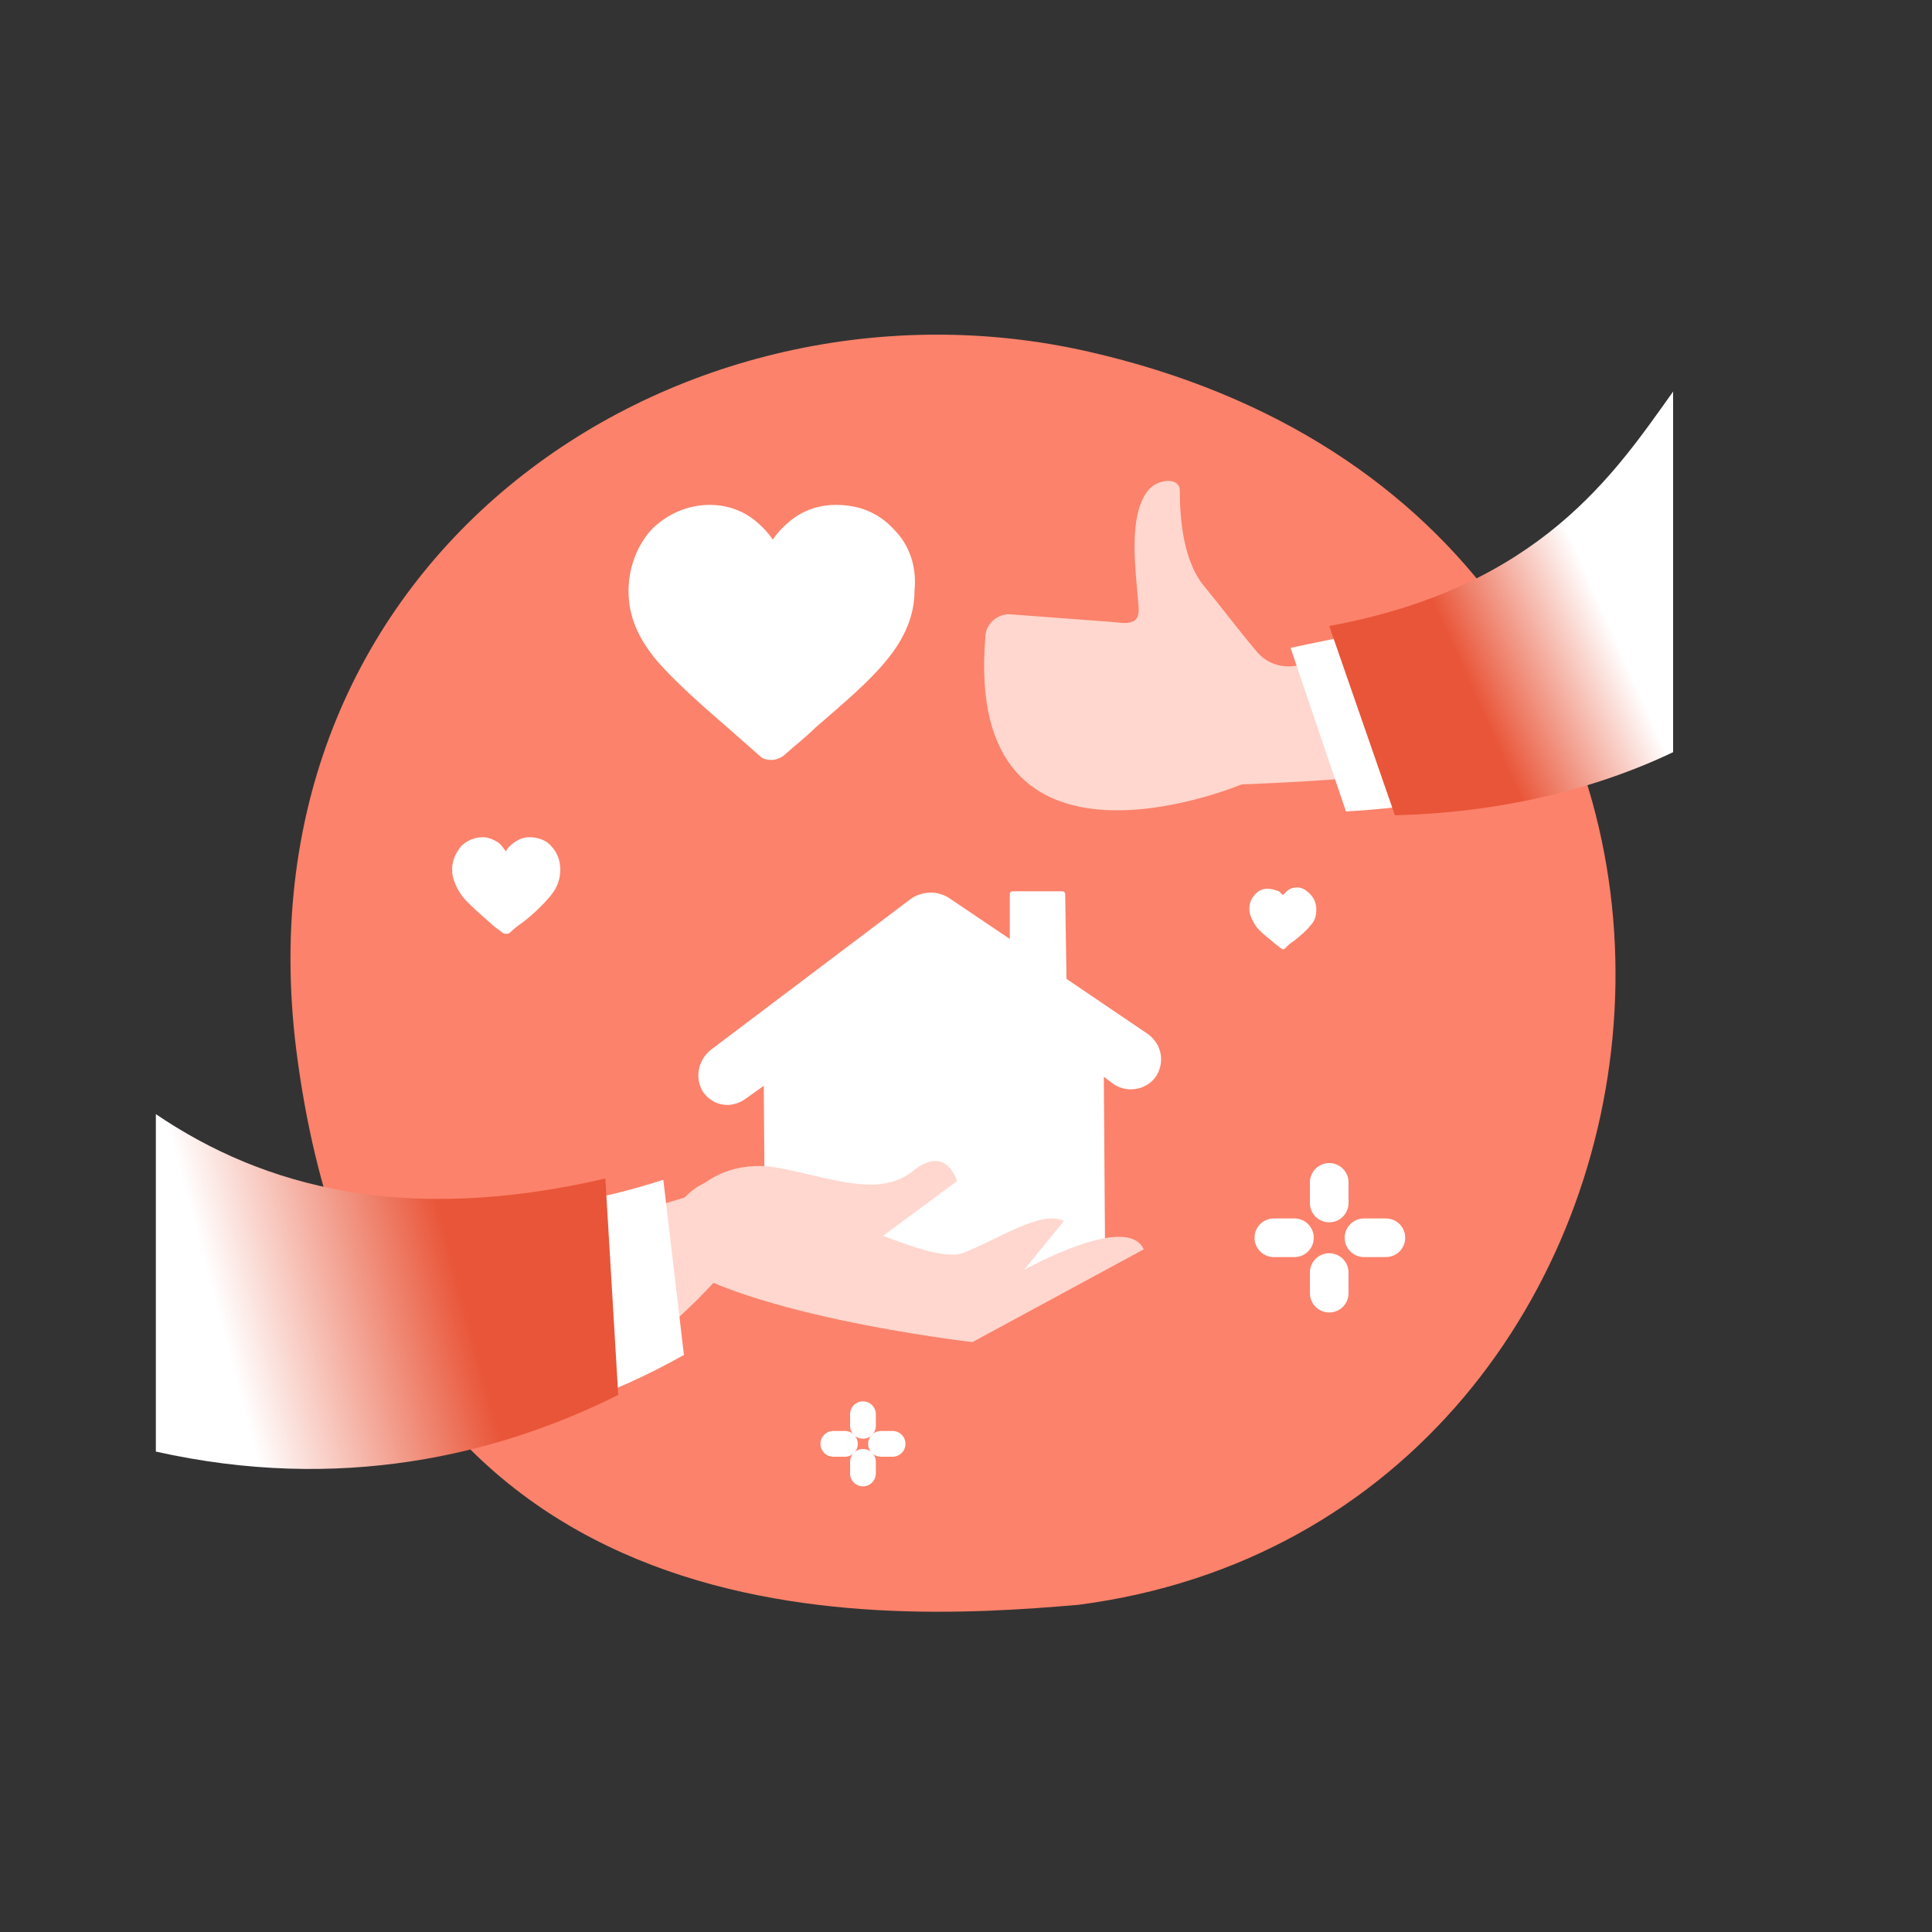
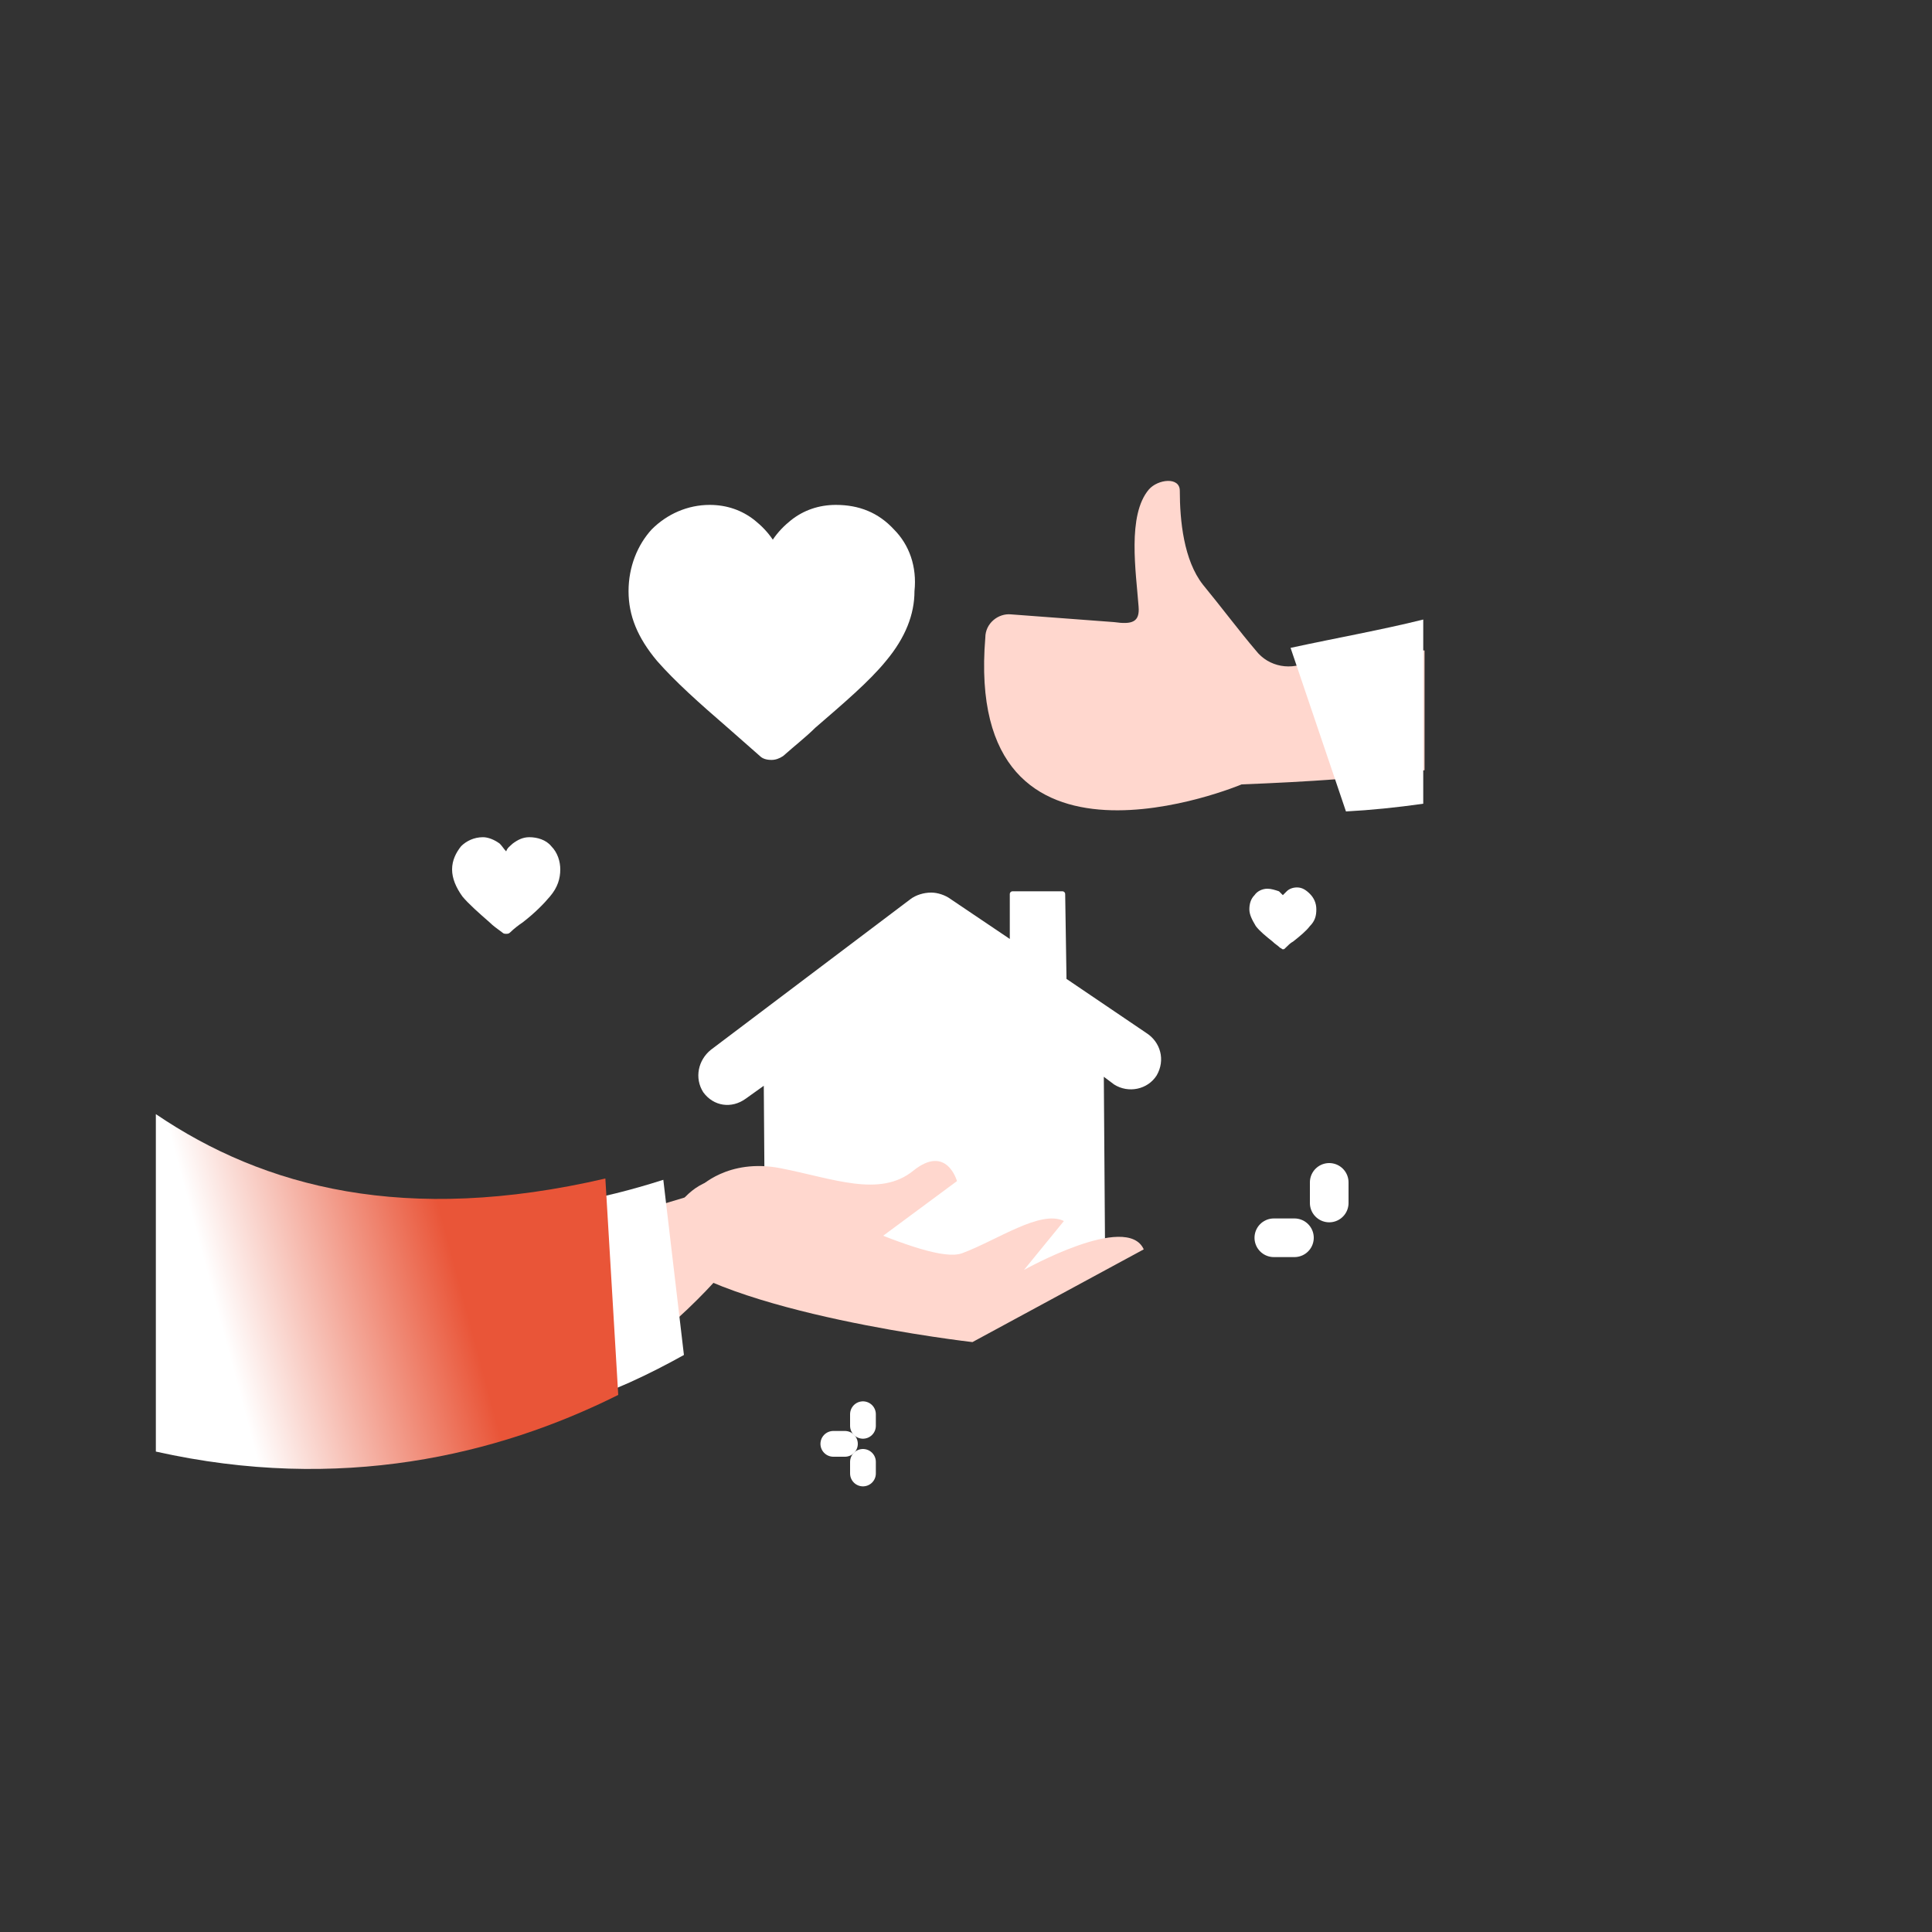
<svg xmlns="http://www.w3.org/2000/svg" viewBox="0 0 150 150" fill="none">
  <rect x="0" y="0" width="150" height="150" fill="#333333" stroke="none" />
-   <path fill-rule="evenodd" clip-rule="evenodd" d="M83.7 124.6C67.4 126 28.9 128.1 23 81.5C18.2 43 52.9 20.1 84.5 27.3C143.5 40.7 134.7 118 83.7 124.6Z" fill="#FC826B" />
  <path d="M98.9 96.1H100.5" stroke="white" stroke-width="3" stroke-miterlimit="10" stroke-linecap="round" stroke-linejoin="round" />
-   <path d="M105.9 96.1H107.6" stroke="white" stroke-width="3" stroke-miterlimit="10" stroke-linecap="round" stroke-linejoin="round" />
  <path d="M103.2 91.8V93.4" stroke="white" stroke-width="3" stroke-miterlimit="10" stroke-linecap="round" stroke-linejoin="round" />
-   <path d="M103.2 98.8V100.4" stroke="white" stroke-width="3" stroke-miterlimit="10" stroke-linecap="round" stroke-linejoin="round" />
  <path d="M89 80.2L82.8 76C82.8 76 82.8 75.9 82.8 75.8L82.7 69.4C82.7 69.3 82.6 69.2 82.5 69.2H78.6C78.5 69.2 78.4 69.3 78.4 69.4V72.9L73.8 69.8C73.4 69.5 72.8 69.3 72.3 69.3C71.7 69.3 71.1 69.5 70.7 69.8L55.2 81.5C54.2 82.3 53.9 83.7 54.6 84.8C55.4 85.9 56.8 86.1 57.9 85.3L59.3 84.3L59.4 97.9C59.4 98.7 60.2 99.3 61.2 99.3L84.1 99.1C85.1 99.1 85.8 98.4 85.8 97.6L85.7 83.6L86.5 84.2C87.6 84.9 89.1 84.6 89.8 83.5C90.5 82.3 90.1 80.9 89 80.2Z" fill="white" />
  <path d="M54.3 92.2C54.3 92.2 56.5 89.9 60.6 90.7C64.7 91.5 68.3 93 70.9 90.9C73.5 88.8 74.3 91.7 74.3 91.7L66.6 97.4L54.3 92.2Z" fill="#FFD7CE" />
  <path d="M51 97C51 97 52.6 90.7 57.2 91.6C61.7 92.5 72 98.3 74.7 97.3C77.4 96.3 80.8 93.9 82.6 94.8L79.5 98.6C79.5 98.6 87.5 94.1 88.8 97L75.5 104.2C75.5 104.2 56.2 102 51 97Z" fill="#FFD7CE" />
  <path d="M53.4 92.9C50.1 93.9 47.1 94.8 44.2 95.4V108.5C52.2 103.9 56.6 98.2 56.6 98.2L53.4 92.9Z" fill="#FFD7CE" />
  <path d="M44.2 109.1C47.5 108.1 50.4 106.7 53.1 105.2L51.5 91.6C49 92.4 46.6 93 44.2 93.4V109.1Z" fill="white" />
  <path d="M47 91.5C31.5 95.1 20.5 92.2 12.1 86.5V112.7C26.4 115.9 38.6 113 48 108.3L47 91.5Z" fill="url(#paint0_linear)" />
  <path d="M64.7 112.1H65.6" stroke="white" stroke-width="2" stroke-miterlimit="10" stroke-linecap="round" stroke-linejoin="round" />
-   <path d="M68.4 112.1H69.3" stroke="white" stroke-width="2" stroke-miterlimit="10" stroke-linecap="round" stroke-linejoin="round" />
  <path d="M67 109.8V110.7" stroke="white" stroke-width="2" stroke-miterlimit="10" stroke-linecap="round" stroke-linejoin="round" />
  <path d="M67 113.5V114.4" stroke="white" stroke-width="2" stroke-miterlimit="10" stroke-linecap="round" stroke-linejoin="round" />
  <path d="M69.4 41.1C68.2 39.8 66.7 39.2 64.9 39.2C63.6 39.2 62.4 39.6 61.4 40.4C60.9 40.8 60.4 41.3 60 41.9C59.6 41.3 59.1 40.8 58.6 40.4C57.6 39.6 56.4 39.2 55.1 39.2C53.4 39.2 51.8 39.9 50.6 41.1C49.5 42.3 48.8 44 48.8 45.9C48.8 47.8 49.5 49.5 51 51.3C52.4 52.9 54.3 54.6 56.5 56.5C57.3 57.2 58.1 57.9 59 58.7C59.2 58.9 59.5 59 59.9 59C60.2 59 60.5 58.9 60.8 58.7C61.7 57.9 62.6 57.2 63.3 56.5C65.5 54.6 67.5 52.9 68.8 51.3C70.3 49.5 71 47.7 71 45.9C71.2 44 70.6 42.3 69.4 41.1Z" fill="white" />
  <path d="M42.8 65.7C42.4 65.2 41.7 65 41.1 65C40.6 65 40.2 65.2 39.8 65.5C39.6 65.7 39.4 65.8 39.3 66.1C39.1 65.9 39 65.7 38.8 65.5C38.4 65.2 37.9 65 37.5 65C36.8 65 36.2 65.3 35.8 65.7C35.4 66.2 35.1 66.8 35.1 67.5C35.1 68.2 35.4 68.9 35.9 69.6C36.4 70.2 37.2 70.9 38 71.6C38.3 71.9 38.6 72.1 39 72.4C39.1 72.5 39.2 72.5 39.3 72.5C39.4 72.5 39.5 72.5 39.6 72.4C39.9 72.1 40.3 71.8 40.6 71.6C41.5 70.9 42.2 70.2 42.7 69.6C43.3 68.9 43.5 68.2 43.5 67.5C43.5 66.9 43.3 66.2 42.8 65.7Z" fill="white" />
  <path d="M101.7 69.4C101.4 69.1 101.1 68.9 100.7 68.9C100.4 68.9 100.1 69 99.9 69.2C99.8 69.3 99.7 69.4 99.6 69.5C99.5 69.4 99.4 69.3 99.3 69.2C99 69.1 98.7 69 98.4 69C98 69 97.6 69.2 97.4 69.5C97.1 69.8 97 70.2 97 70.6C97 71 97.2 71.4 97.5 71.9C97.8 72.3 98.3 72.7 98.8 73.1C99 73.3 99.2 73.4 99.4 73.6C99.5 73.6 99.5 73.7 99.6 73.7C99.7 73.7 99.7 73.7 99.8 73.6C100 73.4 100.2 73.2 100.4 73.1C100.9 72.7 101.4 72.3 101.7 71.9C102.1 71.5 102.2 71.1 102.2 70.6C102.2 70.1 102 69.7 101.7 69.4Z" fill="white" />
  <path d="M110.5 50.5C106.7 50.7 103.5 50.3 101.7 51.3C100.3 52.1 98.5 51.8 97.5 50.5C96.3 49.1 94.8 47.1 93.4 45.4C91.9 43.5 91.6 40.4 91.6 38.1C91.6 37 89.9 37.2 89.2 38C87.5 40 88.2 44.4 88.4 47.1C88.5 48.3 87.9 48.5 86.5 48.3L78.5 47.7C77.5 47.6 76.5 48.4 76.5 49.5C74.8 70 96.4 60.9 96.4 60.9C101.5 60.7 106.2 60.4 110.6 59.8V50.5H110.5Z" fill="#FFD7CE" />
  <path d="M110.5 48.1C107.3 48.9 103.9 49.5 100.2 50.3L104.5 63C106.4 62.9 108.4 62.7 110.5 62.4V48.1Z" fill="white" />
-   <path d="M129.9 30.4C125.4 36.7 119.6 45.6 103.2 48.6L108.3 63.3C116.2 63.1 123.6 61.4 129.9 58.4V30.4Z" fill="url(#paint1_linear)" />
  <defs>
    <linearGradient id="paint0_linear" x1="-6.033" y1="107.762" x2="47.516" y2="93.414" gradientUnits="userSpaceOnUse">
      <stop offset="0.427" stop-color="white" />
      <stop offset="0.765" stop-color="#E95538" />
    </linearGradient>
    <linearGradient id="paint1_linear" x1="141.435" y1="39.247" x2="104.842" y2="55.587" gradientUnits="userSpaceOnUse">
      <stop offset="0.469" stop-color="white" />
      <stop offset="0.765" stop-color="#E95538" />
    </linearGradient>
  </defs>
</svg>